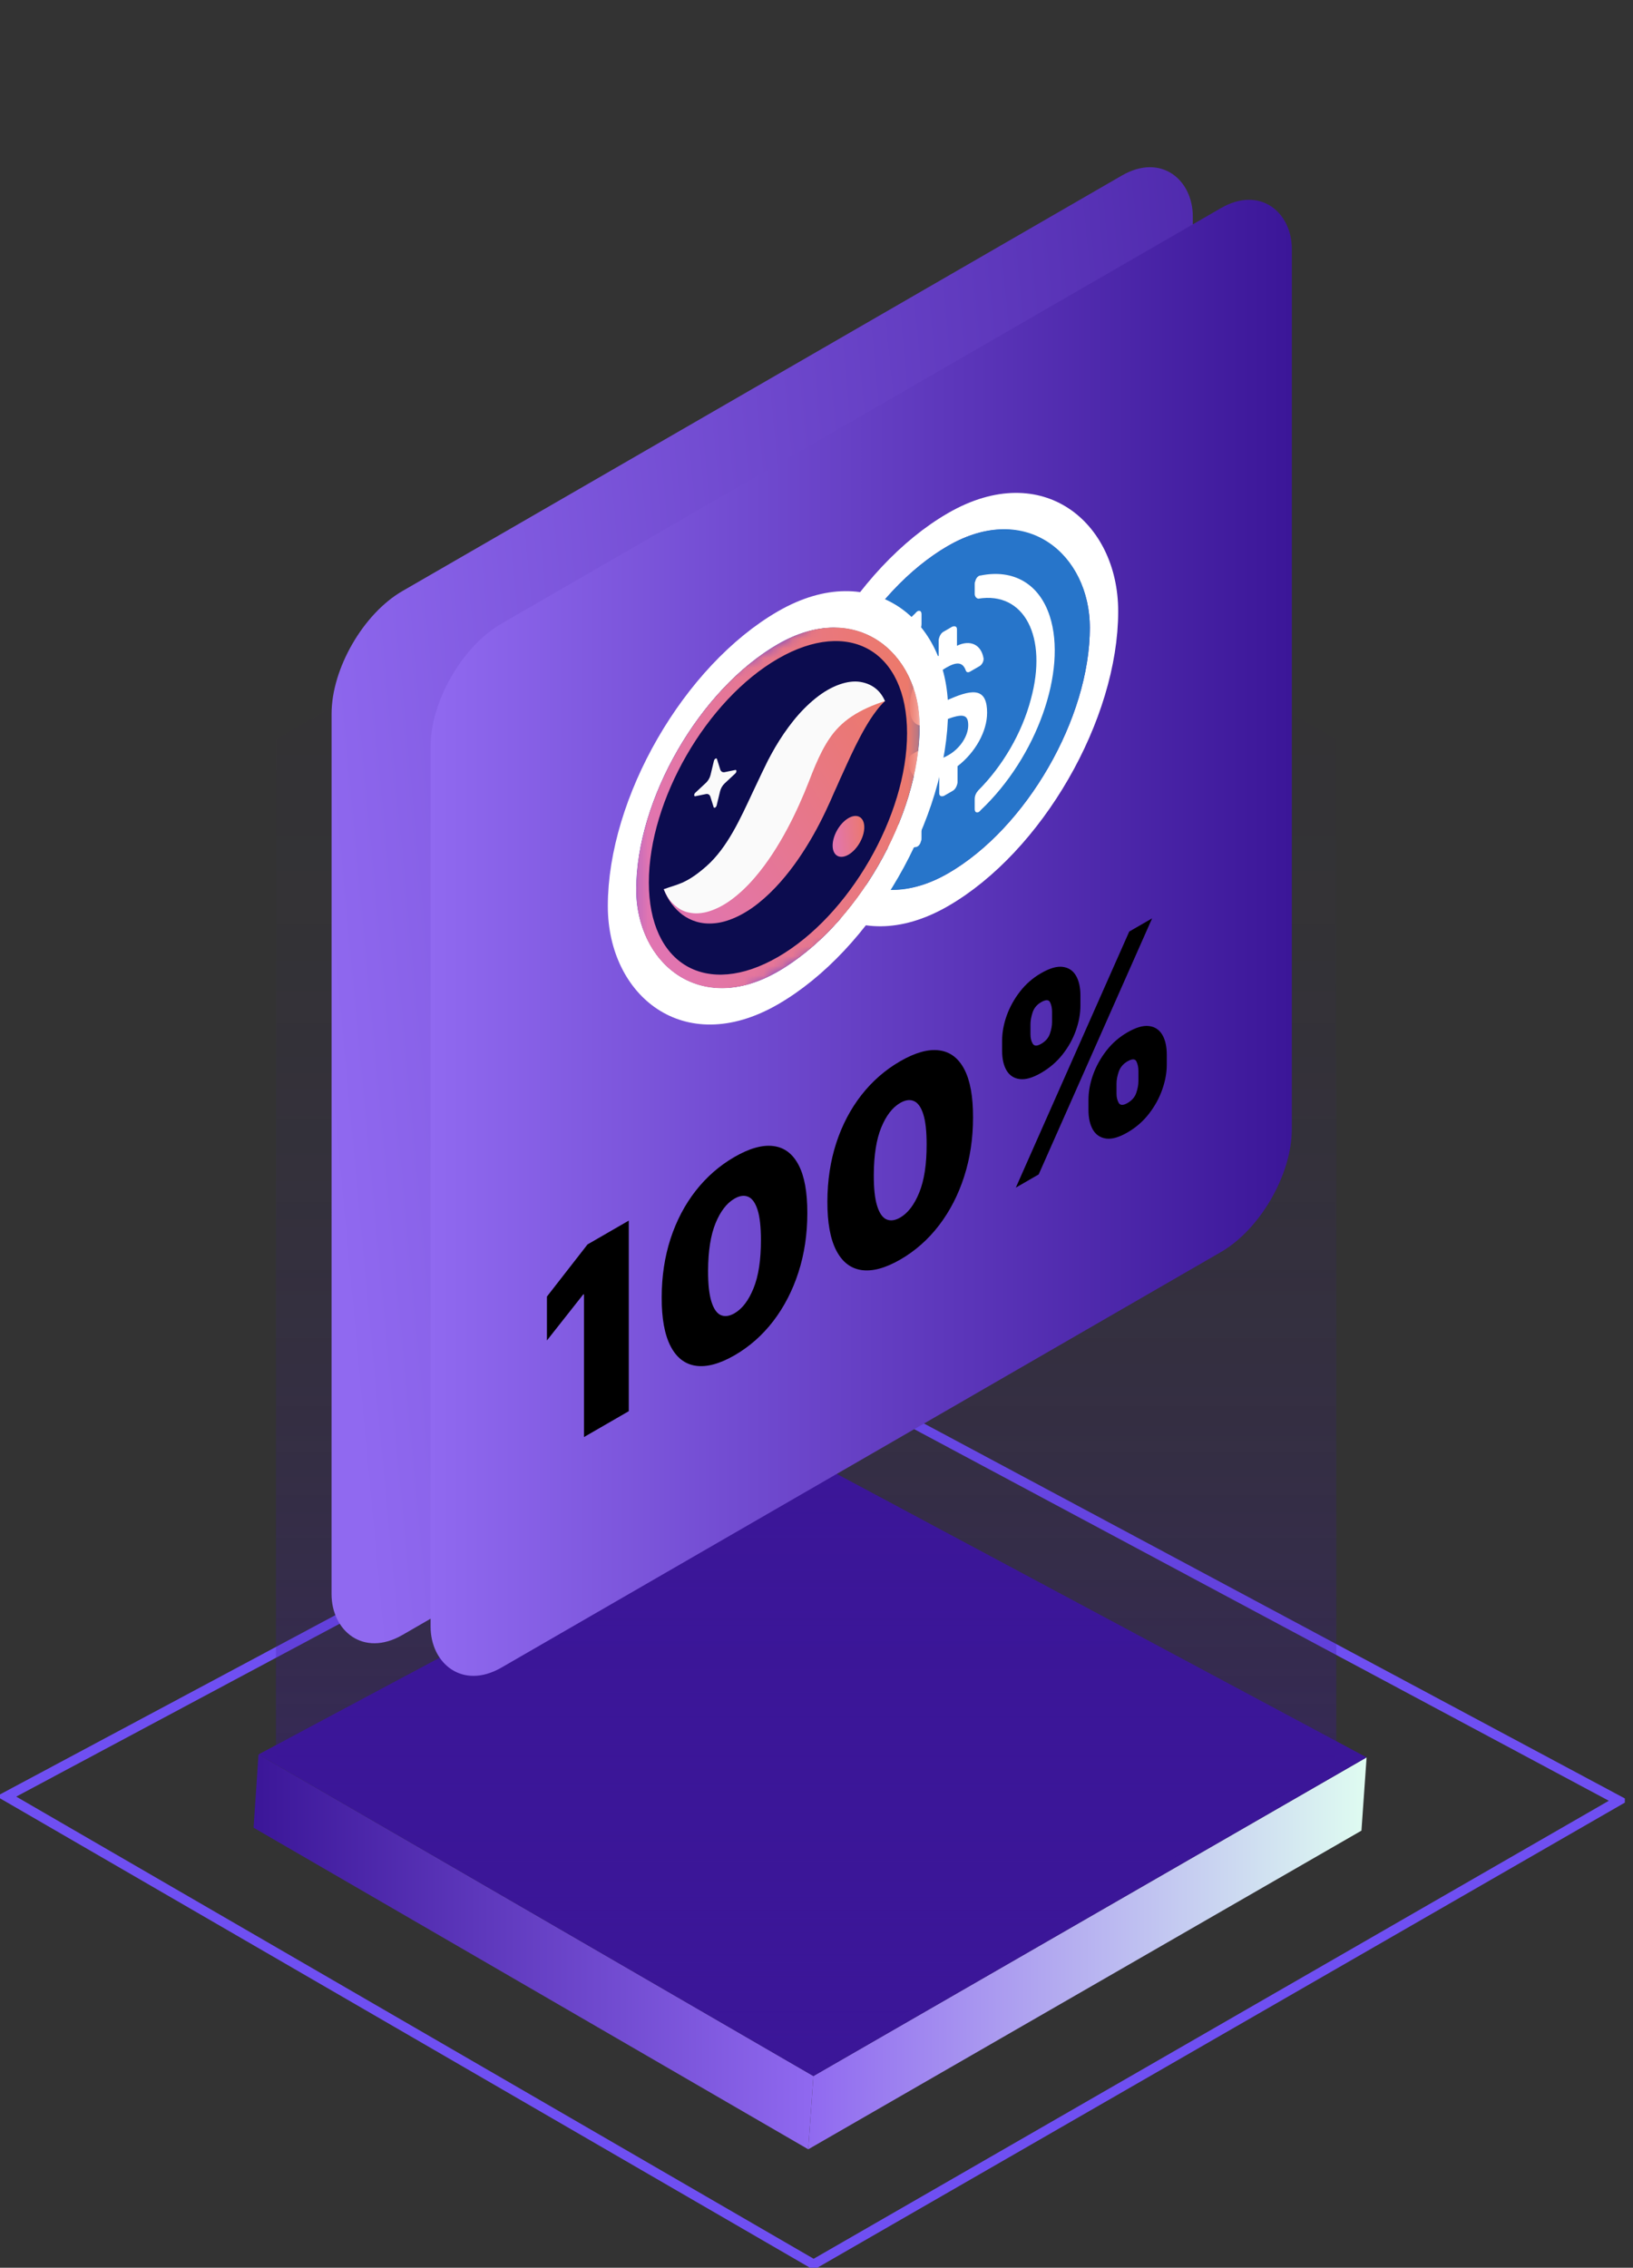
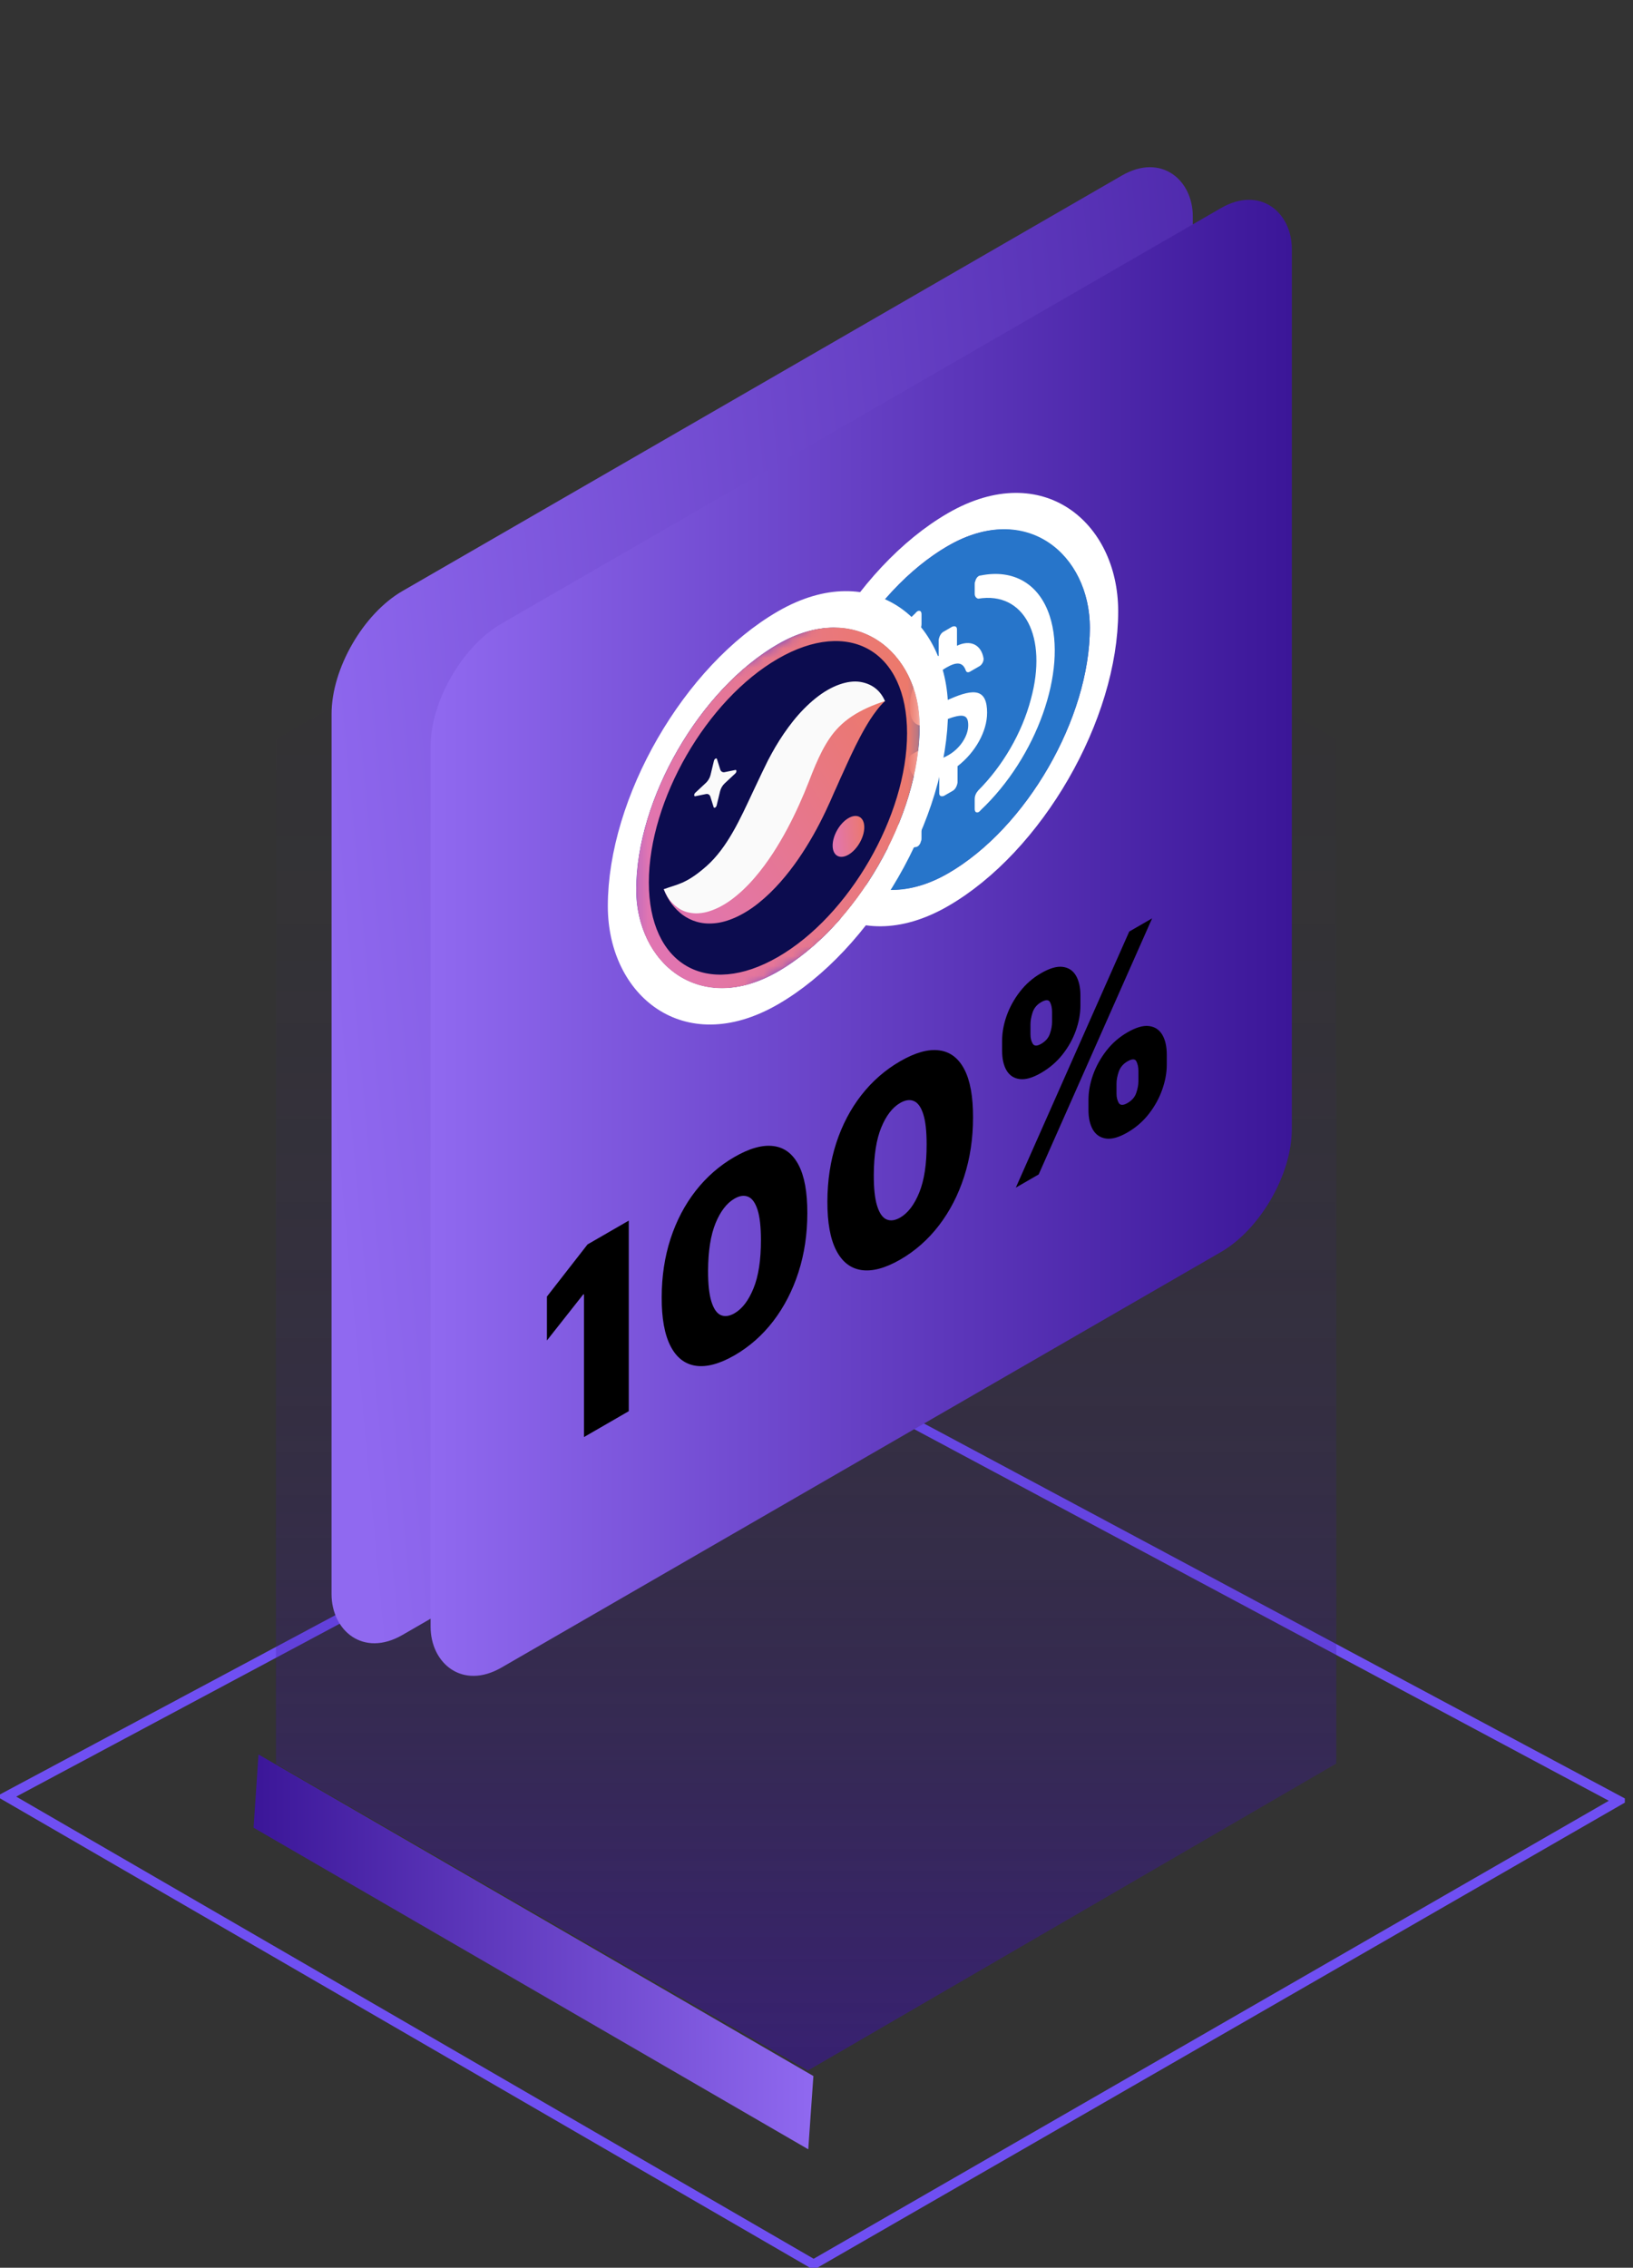
<svg xmlns="http://www.w3.org/2000/svg" width="170" height="236" viewBox="0 0 170 236" fill="none">
  <rect x="0" y="0" width="170" height="236" fill="#333333" stroke="none" />
  <g clip-path="url(#clip0_2506_22078)">
    <path d="M0.663 186.955L84.703 235.644L168.513 187.387L84.218 142.307L0.663 186.955Z" stroke="#6F4FF2" stroke-miterlimit="10" />
-     <path d="M142.267 182.889L141.731 190.512L84.142 223.675L84.677 216.051L142.267 182.889Z" fill="url(#paint0_linear_2506_22078)" />
    <path d="M84.677 216.051L84.142 223.675L26.399 190.208L26.909 182.584L84.677 216.051Z" fill="url(#paint1_linear_2506_22078)" />
-     <path d="M26.909 182.584L84.677 216.052L142.267 182.889L84.346 151.912L26.909 182.584Z" fill="url(#paint2_linear_2506_22078)" />
    <path style="mix-blend-mode:screen" d="M83.767 45L28.727 76.946V183.566L84.103 215.478L139.109 183.532V76.946L83.767 45Z" fill="url(#paint3_linear_2506_22078)" />
    <rect width="103.53" height="108.642" rx="8.522" transform="matrix(0.866 -0.5 -3.18609e-05 1 34.518 65.768)" fill="url(#paint4_linear_2506_22078)" />
    <rect width="103.53" height="108.642" rx="8.522" transform="matrix(0.866 -0.5 -3.18609e-05 1 44.829 69.16)" fill="url(#paint5_linear_2506_22078)" />
    <rect x="1.476" y="0.852" width="37.492" height="37.492" rx="18.746" transform="matrix(0.866 -0.5 -3.18631e-05 1 81.185 64.359)" stroke="white" stroke-width="3.409" />
    <g clip-path="url(#clip1_2506_22078)">
      <g clip-path="url(#clip2_2506_22078)">
        <g clip-path="url(#clip3_2506_22078)">
          <path d="M98.701 90.889C100.64 89.775 102.562 88.228 104.355 86.338C106.147 84.448 107.776 82.253 109.148 79.877C110.52 77.501 111.607 74.993 112.347 72.495C113.087 69.998 113.466 67.56 113.461 65.323C113.466 63.081 113.087 61.081 112.347 59.438C111.607 57.795 110.52 56.542 109.149 55.75C107.777 54.958 106.148 54.643 104.356 54.824C102.563 55.005 100.641 55.677 98.702 56.802C96.762 57.916 94.841 59.463 93.048 61.353C91.255 63.242 89.626 65.438 88.254 67.814C86.883 70.19 85.796 72.698 85.055 75.196C84.315 77.694 83.937 80.131 83.941 82.368C83.937 84.61 84.315 86.61 85.055 88.253C85.795 89.896 86.882 91.15 88.254 91.941C89.625 92.733 91.254 93.048 93.047 92.867C94.84 92.687 96.761 92.014 98.701 90.889Z" fill="#2775CA" />
          <path d="M102.761 74.199C102.761 71.714 101.469 71.605 98.886 72.744C97.041 73.525 96.672 73.17 96.672 72.176C96.672 71.182 97.287 70.184 98.517 69.474C99.624 68.835 100.239 68.906 100.547 69.794C100.579 69.879 100.637 69.934 100.714 69.953C100.791 69.972 100.883 69.953 100.977 69.9L101.961 69.332C102.018 69.301 102.074 69.256 102.127 69.201C102.18 69.147 102.228 69.082 102.269 69.013C102.309 68.943 102.341 68.869 102.362 68.796C102.383 68.722 102.393 68.651 102.392 68.586L102.392 68.518C102.273 67.817 101.937 67.308 101.436 67.071C100.936 66.833 100.299 66.88 99.624 67.204L99.624 65.5C99.624 65.216 99.44 65.109 99.132 65.216L98.21 65.749C97.964 65.891 97.779 66.21 97.718 66.601L97.718 68.237C95.873 69.587 94.707 71.68 94.707 73.452C94.707 75.796 95.936 76.009 98.519 74.873C100.241 74.234 100.795 74.34 100.795 75.476C100.795 76.612 99.934 77.891 98.765 78.566C97.166 79.489 96.613 79.027 96.428 78.068C96.369 77.819 96.183 77.784 95.998 77.891L94.948 78.497C94.891 78.529 94.834 78.573 94.781 78.628C94.728 78.683 94.68 78.747 94.64 78.817C94.6 78.887 94.568 78.961 94.547 79.034C94.526 79.107 94.516 79.178 94.517 79.243L94.517 79.311C94.763 80.942 95.747 81.655 97.776 80.838L97.776 82.543C97.776 82.826 97.961 82.933 98.268 82.826L99.191 82.294C99.437 82.151 99.621 81.832 99.683 81.442L99.683 79.737C101.528 78.317 102.758 76.115 102.758 74.198L102.761 74.199Z" fill="white" />
          <path d="M95.564 85.811C90.767 86.593 88.307 81.835 90.091 75.337C91.013 71.821 93.043 68.377 95.564 65.857C95.811 65.572 95.933 65.288 95.933 64.933L95.933 63.939C95.933 63.655 95.811 63.512 95.564 63.584C95.505 63.618 95.38 63.69 95.318 63.794C89.476 69.298 86.278 78.317 88.123 83.998C88.659 85.637 89.592 86.87 90.844 87.593C92.096 88.316 93.63 88.508 95.317 88.153C95.564 88.152 95.81 87.868 95.871 87.549C95.93 87.446 95.93 87.373 95.93 87.23L95.93 86.236C95.933 86.022 95.749 85.847 95.564 85.811ZM102.084 59.891C101.837 59.891 101.591 60.175 101.53 60.495C101.471 60.597 101.471 60.67 101.471 60.813L101.471 61.807C101.471 62.091 101.656 62.268 101.84 62.304C106.637 61.522 109.097 66.281 107.313 72.779C106.39 76.294 104.361 79.738 101.839 82.259C101.593 82.543 101.47 82.827 101.47 83.182L101.47 84.177C101.47 84.46 101.593 84.603 101.839 84.532C101.898 84.498 102.024 84.425 102.085 84.321C107.93 78.816 111.126 69.799 109.281 64.117C108.747 62.468 107.815 61.224 106.563 60.489C105.312 59.754 103.777 59.549 102.086 59.892L102.084 59.891Z" fill="white" />
        </g>
      </g>
    </g>
    <rect x="1.476" y="0.852" width="37.492" height="37.492" rx="18.746" transform="matrix(0.866 -0.5 -3.18631e-05 1 63.475 74.584)" stroke="white" stroke-width="3.409" />
    <g clip-path="url(#clip4_2506_22078)">
      <g clip-path="url(#clip5_2506_22078)">
        <g clip-path="url(#clip6_2506_22078)">
          <mask id="mask0_2506_22078" style="mask-type:luminance" maskUnits="userSpaceOnUse" x="66" y="58" width="30" height="52">
            <path d="M95.748 58.506L66.228 75.551L66.227 109.638L95.747 92.593L95.748 58.506Z" fill="white" />
          </mask>
          <g mask="url(#mask0_2506_22078)">
            <path d="M66.228 92.594C66.228 102.007 72.835 105.822 80.987 101.116C89.139 96.409 95.747 84.963 95.748 75.55C95.748 66.137 89.14 62.322 80.988 67.029C72.837 71.735 66.228 83.181 66.228 92.594Z" fill="#0C0C4F" />
            <path fill-rule="evenodd" clip-rule="evenodd" d="M66.228 92.594C66.228 83.181 72.837 71.735 80.988 67.029C89.14 62.322 95.748 66.137 95.748 75.55C95.747 84.963 89.139 96.409 80.987 101.116C72.835 105.822 66.228 102.007 66.228 92.594ZM80.988 68.551C73.565 72.837 67.547 83.261 67.546 91.833C67.546 100.405 73.564 103.879 80.987 99.593C88.411 95.307 94.429 84.883 94.429 76.311C94.43 67.739 88.412 64.265 80.988 68.551Z" fill="url(#paint6_linear_2506_22078)" />
            <path fill-rule="evenodd" clip-rule="evenodd" d="M74.606 83.822L74.963 82.342C75.036 82.041 75.213 81.737 75.438 81.527L76.547 80.493C76.7 80.351 76.702 80.1 76.549 80.131L75.446 80.356C75.222 80.401 75.047 80.298 74.978 80.078L74.637 78.994C74.591 78.844 74.374 78.967 74.325 79.172L73.968 80.652C73.895 80.953 73.718 81.257 73.493 81.467L72.384 82.5C72.23 82.643 72.229 82.894 72.381 82.863L73.485 82.638C73.709 82.592 73.884 82.697 73.953 82.917L74.293 84C74.34 84.15 74.557 84.027 74.606 83.822Z" fill="#FAFAFA" />
            <path fill-rule="evenodd" clip-rule="evenodd" d="M92.13 72.961C91.673 72.635 90.959 72.715 90.266 72.979C89.567 73.252 88.834 73.687 88.144 74.227C86.748 75.306 85.479 76.706 84.373 78.168C83.798 78.904 83.308 79.655 82.8 80.424C82.556 80.806 82.333 81.192 82.1 81.579L81.466 82.674C80.776 83.905 80.097 85.055 79.439 86.063C78.779 87.07 78.162 87.901 77.553 88.584C76.945 89.269 76.295 89.84 75.447 90.361C74.607 90.88 73.612 91.279 72.549 91.605C71.48 91.934 70.357 92.172 69.102 92.544C69.54 93.693 70.199 94.552 71.046 95.196C71.902 95.815 72.971 96.213 74.345 96.087C75.699 95.987 77.4 95.25 78.991 93.962C80.586 92.686 81.986 91.025 83.117 89.386C84.252 87.736 85.17 86.072 85.943 84.445C86.157 83.996 86.27 83.749 86.424 83.405L86.852 82.427C87.149 81.804 87.419 81.133 87.713 80.516C88.289 79.246 88.857 77.981 89.517 76.737C89.849 76.107 90.199 75.486 90.613 74.845C90.819 74.529 91.042 74.209 91.289 73.893C91.539 73.561 91.804 73.263 92.13 72.961Z" fill="url(#paint7_linear_2506_22078)" />
            <path fill-rule="evenodd" clip-rule="evenodd" d="M92.13 72.963C91.639 71.815 90.726 71.138 89.501 70.957C88.283 70.781 86.592 71.309 84.915 72.659C84.088 73.322 83.285 74.141 82.581 75.022C81.88 75.899 81.252 76.83 80.709 77.754C80.437 78.216 80.191 78.678 79.946 79.14L79.312 80.44L78.332 82.509C77.083 85.164 75.738 88.207 73.531 90.153C71.364 92.064 70.424 92.022 69.102 92.545C69.344 93.126 69.643 93.653 70.049 94.035C70.448 94.433 70.918 94.751 71.504 94.919C71.799 94.992 72.112 95.051 72.458 95.054C72.803 95.052 73.176 95.01 73.573 94.91C74.363 94.704 75.253 94.278 76.115 93.646C76.977 93.015 77.801 92.224 78.521 91.39C79.246 90.556 79.878 89.685 80.443 88.826C81.564 87.103 82.437 85.41 83.174 83.784C83.545 82.969 83.881 82.162 84.192 81.371L84.559 80.43C84.671 80.153 84.784 79.873 84.899 79.607C85.363 78.537 85.817 77.632 86.369 76.831C86.912 76.021 87.67 75.218 88.681 74.549C89.689 73.881 90.852 73.368 92.13 72.963Z" fill="#FAFAFA" />
            <path fill-rule="evenodd" clip-rule="evenodd" d="M86.68 87.995C86.68 89.046 87.418 89.472 88.328 88.947C89.238 88.421 89.975 87.143 89.975 86.092C89.975 85.041 89.238 84.615 88.328 85.14C87.418 85.666 86.68 86.944 86.68 87.995Z" fill="url(#paint8_linear_2506_22078)" />
          </g>
        </g>
      </g>
    </g>
    <path d="M65.457 127.028L65.457 146.861L60.794 149.553L60.794 134.679L60.694 134.737L56.937 139.501L56.937 134.931L61.163 129.507L65.457 127.028ZM76.464 141.048C74.904 141.942 73.556 142.303 72.421 142.132C71.287 141.961 70.412 141.275 69.797 140.075C69.182 138.874 68.877 137.184 68.883 135.005C68.888 132.82 69.196 130.79 69.805 128.914C70.421 127.035 71.293 125.373 72.422 123.927C73.557 122.477 74.904 121.302 76.464 120.402C78.024 119.501 79.372 119.123 80.507 119.269C81.641 119.407 82.516 120.061 83.131 121.23C83.746 122.398 84.051 124.072 84.045 126.251C84.045 128.439 83.738 130.489 83.123 132.4C82.507 134.311 81.632 136.007 80.498 137.489C79.368 138.961 78.023 140.147 76.464 141.048ZM76.464 136.671C77.269 136.206 77.929 135.341 78.443 134.075C78.963 132.8 79.22 131.122 79.215 129.04C79.215 127.677 79.097 126.632 78.863 125.902C78.628 125.173 78.304 124.721 77.89 124.546C77.476 124.366 77.001 124.43 76.464 124.74C75.659 125.205 75.002 126.056 74.493 127.292C73.985 128.528 73.725 130.17 73.713 132.216C73.708 133.607 73.822 134.684 74.057 135.446C74.292 136.201 74.616 136.672 75.03 136.859C75.449 137.043 75.927 136.98 76.464 136.671ZM93.714 131.087C92.154 131.982 90.807 132.343 89.672 132.172C88.537 132.001 87.662 131.315 87.047 130.114C86.432 128.914 86.128 127.224 86.133 125.045C86.139 122.86 86.447 120.829 87.056 118.954C87.671 117.075 88.543 115.413 89.673 113.966C90.808 112.517 92.155 111.342 93.715 110.441C95.275 109.541 96.622 109.163 97.757 109.308C98.892 109.447 99.767 110.101 100.382 111.269C100.997 112.438 101.301 114.111 101.296 116.29C101.296 118.479 100.988 120.528 100.373 122.439C99.758 124.35 98.883 126.047 97.748 127.528C96.619 129 95.274 130.187 93.714 131.087ZM93.714 126.71C94.519 126.245 95.179 125.38 95.694 124.115C96.214 122.84 96.471 121.161 96.465 119.079C96.465 117.717 96.348 116.671 96.113 115.942C95.878 115.212 95.554 114.76 95.14 114.586C94.727 114.405 94.251 114.47 93.715 114.78C92.91 115.245 92.253 116.095 91.744 117.331C91.235 118.568 90.975 120.209 90.964 122.256C90.958 123.647 91.073 124.724 91.308 125.485C91.542 126.241 91.867 126.712 92.28 126.899C92.7 127.083 93.178 127.02 93.714 126.71ZM113.313 115.51L113.313 114.464C113.313 113.625 113.47 112.76 113.783 111.869C114.102 110.975 114.563 110.137 115.167 109.356C115.771 108.575 116.506 107.934 117.372 107.434C118.261 106.921 119.008 106.703 119.611 106.78C120.221 106.854 120.682 107.156 120.995 107.685C121.308 108.215 121.465 108.906 121.465 109.758L121.465 110.804C121.465 111.643 121.305 112.51 120.987 113.404C120.673 114.295 120.212 115.132 119.603 115.917C118.993 116.701 118.25 117.347 117.372 117.854C116.494 118.36 115.753 118.572 115.15 118.488C114.546 118.404 114.087 118.097 113.774 117.568C113.467 117.035 113.313 116.35 113.313 115.51ZM116.232 112.779L116.232 113.825C116.232 114.193 116.31 114.513 116.466 114.784C116.629 115.045 116.93 115.049 117.372 114.794C117.836 114.526 118.141 114.175 118.286 113.743C118.437 113.307 118.513 112.895 118.513 112.508L118.513 111.462C118.513 111.075 118.443 110.741 118.303 110.46C118.163 110.179 117.853 110.178 117.372 110.455C116.931 110.71 116.629 111.065 116.467 111.52C116.31 111.972 116.232 112.392 116.232 112.779ZM104.323 109.352L104.323 108.306C104.324 107.454 104.483 106.58 104.802 105.686C105.126 104.789 105.59 103.953 106.194 103.178C106.798 102.403 107.527 101.769 108.383 101.275C109.272 100.762 110.018 100.544 110.622 100.621C111.231 100.696 111.692 100.997 112.005 101.527C112.318 102.056 112.475 102.747 112.475 103.599L112.475 104.645C112.475 105.497 112.316 106.367 111.997 107.255C111.684 108.139 111.222 108.967 110.613 109.739C110.004 110.51 109.26 111.149 108.382 111.656C107.504 112.163 106.764 112.378 106.16 112.3C105.556 112.223 105.098 111.923 104.785 111.4C104.477 110.874 104.323 110.191 104.323 109.352ZM107.275 106.601L107.275 107.647C107.275 108.035 107.354 108.357 107.51 108.616C107.667 108.874 107.957 108.88 108.382 108.635C108.846 108.367 109.151 108.017 109.296 107.584C109.447 107.148 109.523 106.737 109.523 106.349L109.523 105.304C109.523 104.916 109.453 104.582 109.313 104.301C109.174 104.02 108.863 104.019 108.382 104.297C107.941 104.552 107.644 104.91 107.494 105.371C107.348 105.823 107.275 106.233 107.275 106.601ZM105.749 123.596L117.557 96.946L119.939 95.571L108.13 122.221L105.749 123.596Z" fill="black" />
  </g>
  <defs>
    <linearGradient id="paint0_linear_2506_22078" x1="84.142" y1="203.282" x2="142.267" y2="203.282" gradientUnits="userSpaceOnUse">
      <stop stop-color="#9069F0" />
      <stop offset="1" stop-color="#DFFCF1" />
    </linearGradient>
    <linearGradient id="paint1_linear_2506_22078" x1="84.677" y1="203.129" x2="26.399" y2="203.129" gradientUnits="userSpaceOnUse">
      <stop stop-color="#9069F0" />
      <stop offset="1" stop-color="#3B1698" />
    </linearGradient>
    <linearGradient id="paint2_linear_2506_22078" x1="85.453" y1="86.751" x2="81.543" y2="535.973" gradientUnits="userSpaceOnUse">
      <stop stop-color="#3B1698" />
      <stop offset="0.06" stop-color="#3B1698" />
      <stop offset="0.16" stop-color="#3B1698" />
      <stop offset="0.29" stop-color="#3B1698" />
      <stop offset="0.44" stop-color="#6F79BF" />
      <stop offset="0.57" stop-color="#6742BD" />
      <stop offset="0.87" stop-color="#9069F0" />
      <stop offset="0.99" stop-color="#9069F0" />
    </linearGradient>
    <linearGradient id="paint3_linear_2506_22078" x1="83.935" y1="213.194" x2="83.935" y2="-292.664" gradientUnits="userSpaceOnUse">
      <stop stop-color="#3B1698" stop-opacity="0.6" />
      <stop offset="0.03" stop-color="#3B1698" stop-opacity="0.47" />
      <stop offset="0.06" stop-color="#3B1698" stop-opacity="0.34" />
      <stop offset="0.09" stop-color="#3B1698" stop-opacity="0.24" />
      <stop offset="0.13" stop-color="#3B1698" stop-opacity="0.15" />
      <stop offset="0.18" stop-color="#3B1698" stop-opacity="0.08" />
      <stop offset="0.23" stop-color="#3B1698" stop-opacity="0.03" />
      <stop offset="0.31" stop-color="#3B1698" stop-opacity="0" />
      <stop offset="0.51" stop-color="#3B1698" stop-opacity="0" />
    </linearGradient>
    <linearGradient id="paint4_linear_2506_22078" x1="1.24603e-06" y1="54.321" x2="142.759" y2="39.684" gradientUnits="userSpaceOnUse">
      <stop stop-color="#9069F0" />
      <stop offset="1" stop-color="#3B1698" />
    </linearGradient>
    <linearGradient id="paint5_linear_2506_22078" x1="0" y1="54.321" x2="103.53" y2="54.321" gradientUnits="userSpaceOnUse">
      <stop stop-color="#9069F0" />
      <stop offset="1" stop-color="#3B1698" />
    </linearGradient>
    <linearGradient id="paint6_linear_2506_22078" x1="93.898" y1="68.477" x2="64.869" y2="73.618" gradientUnits="userSpaceOnUse">
      <stop stop-color="#EC796B" />
      <stop offset="1" stop-color="#E175B1" />
    </linearGradient>
    <linearGradient id="paint7_linear_2506_22078" x1="92.007" y1="72.53" x2="66.57" y2="89.478" gradientUnits="userSpaceOnUse">
      <stop stop-color="#EC796B" />
      <stop offset="1" stop-color="#E175B1" />
    </linearGradient>
    <linearGradient id="paint8_linear_2506_22078" x1="89.974" y1="84.758" x2="86.487" y2="85.095" gradientUnits="userSpaceOnUse">
      <stop stop-color="#EC796B" />
      <stop offset="1" stop-color="#E175B1" />
    </linearGradient>
    <clipPath id="clip0_2506_22078">
      <rect width="169.15" height="236" fill="white" />
    </clipPath>
    <clipPath id="clip1_2506_22078">
      <rect width="34.087" height="34.087" rx="17.044" transform="matrix(0.866 -0.5 -3.18631e-05 1 83.94 65.324)" fill="white" />
    </clipPath>
    <clipPath id="clip2_2506_22078">
      <rect width="34.087" height="34.087" fill="white" transform="matrix(0.866 -0.5 -3.18631e-05 1 83.94 65.324)" />
    </clipPath>
    <clipPath id="clip3_2506_22078">
      <rect width="34.087" height="34.087" fill="white" transform="matrix(0.866 -0.5 -3.18631e-05 1 83.941 65.324)" />
    </clipPath>
    <clipPath id="clip4_2506_22078">
      <rect width="34.087" height="34.087" rx="17.044" transform="matrix(0.866 -0.5 -3.18631e-05 1 66.229 75.551)" fill="white" />
    </clipPath>
    <clipPath id="clip5_2506_22078">
      <rect width="34.087" height="34.087" fill="white" transform="matrix(0.866 -0.5 -3.18631e-05 1 66.229 75.551)" />
    </clipPath>
    <clipPath id="clip6_2506_22078">
      <rect width="34.087" height="34.087" fill="white" transform="matrix(0.866 -0.5 -3.18631e-05 1 66.229 75.551)" />
    </clipPath>
  </defs>
</svg>